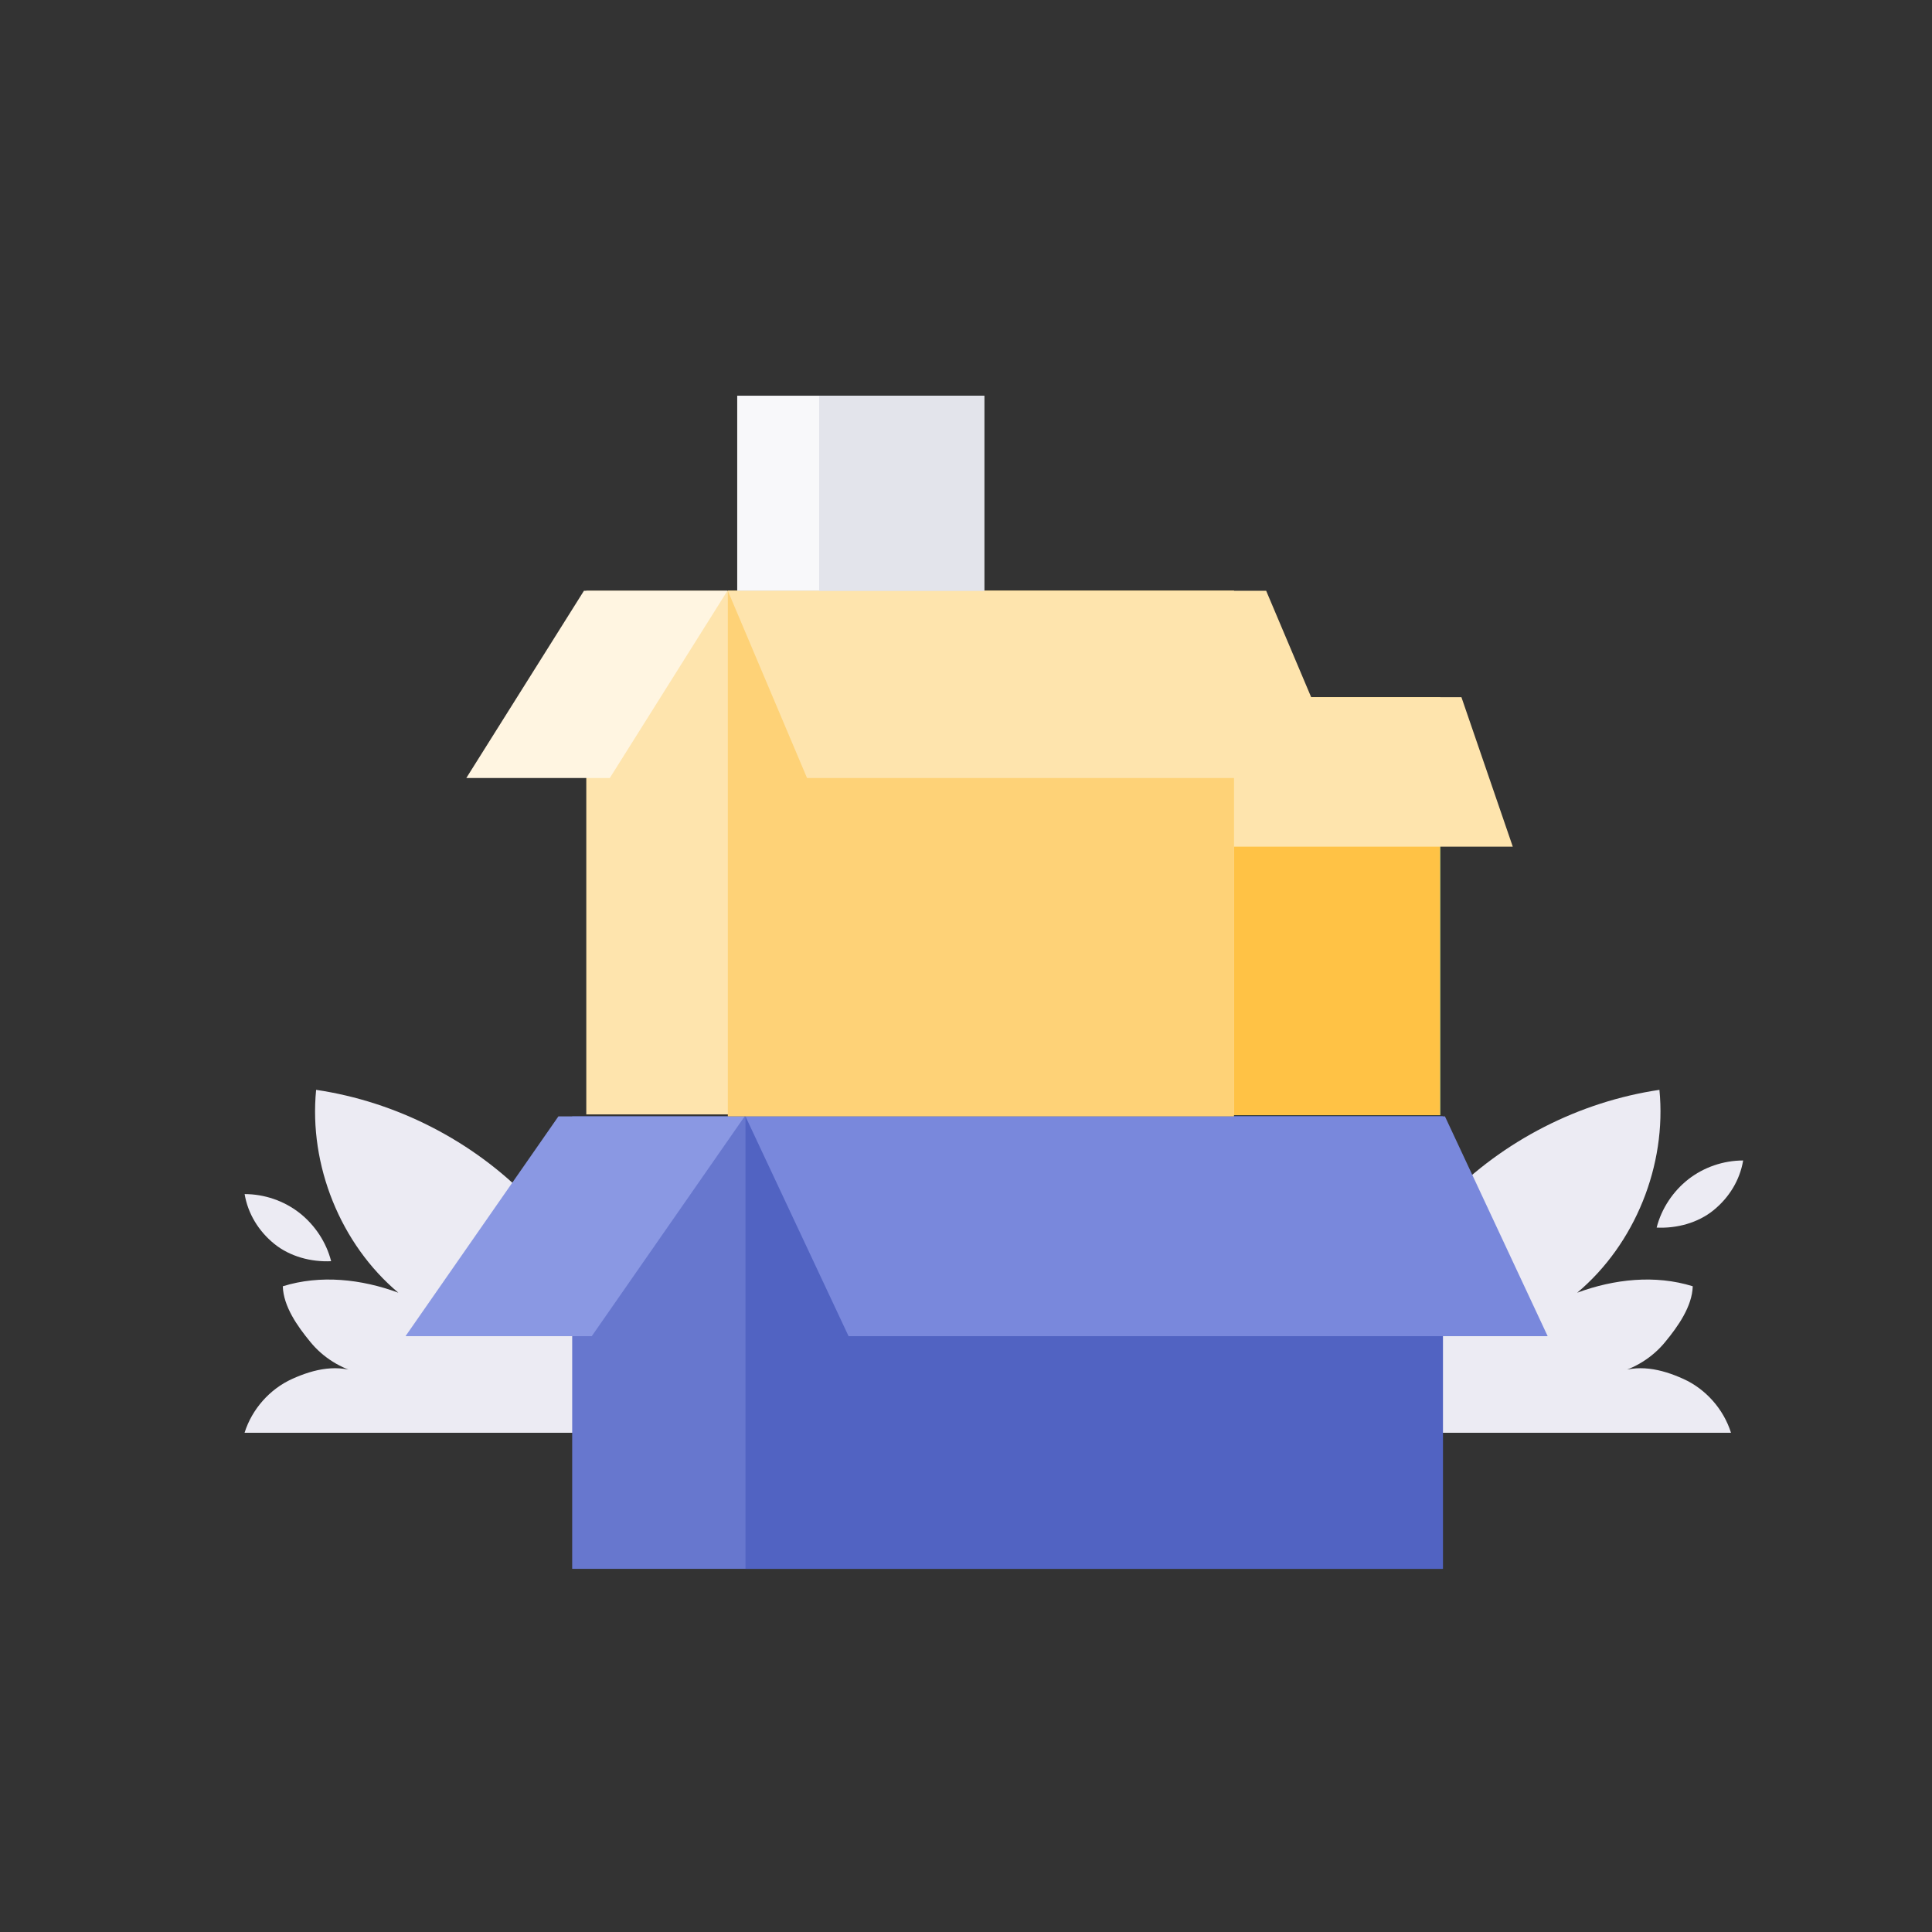
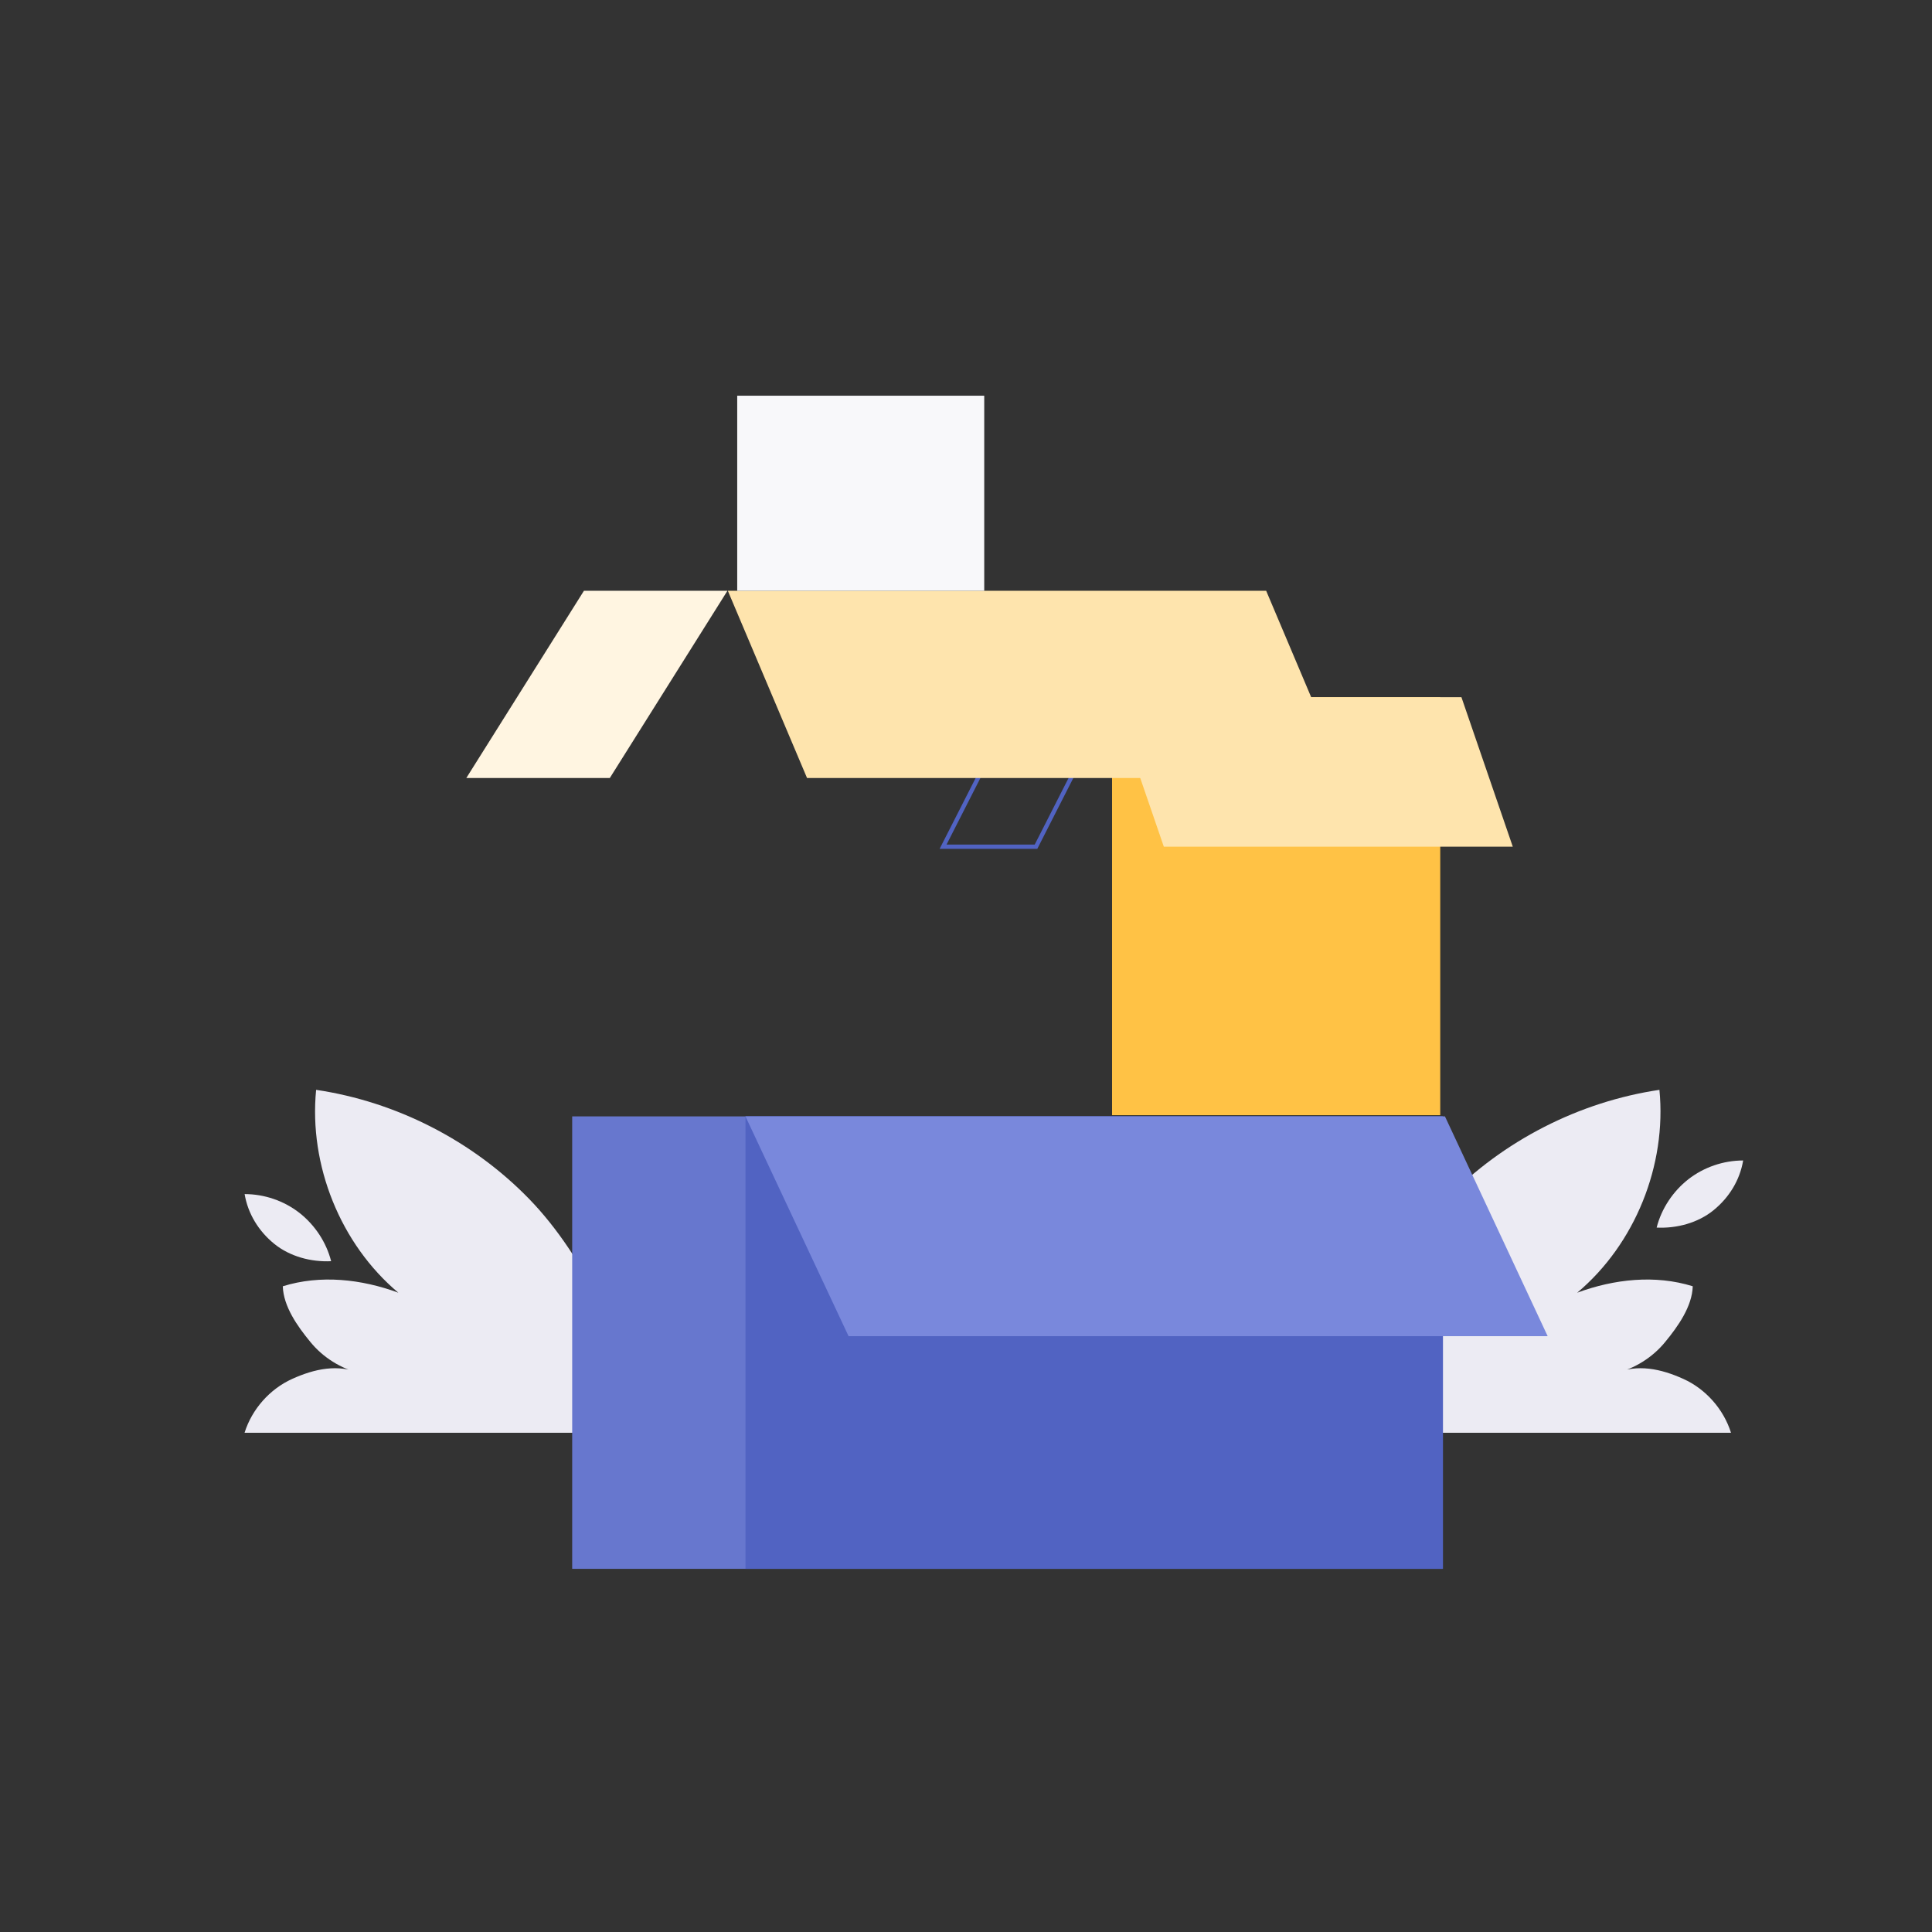
<svg xmlns="http://www.w3.org/2000/svg" width="158" height="158" viewBox="0 0 158 158" fill="none">
  <rect x="0" y="0" width="158" height="158" fill="#333333" stroke="none" />
  <g clip-path="url(#clip0)">
    <path d="M20.005 117.156C20.61 115.241 22.06 113.598 23.893 112.769C25.725 111.939 27.653 111.525 29.502 112.322C27.892 111.939 26.41 111.014 25.375 109.738C24.323 108.462 23.176 106.835 23.128 105.192C26.203 104.234 29.55 104.601 32.577 105.718C27.845 101.746 25.247 95.285 25.853 89.128C32.418 90.101 38.648 93.291 43.269 98.045C47.89 102.799 51.555 110.583 52.336 117.172H20.005V117.156Z" fill="#ECEBF3" />
    <path d="M27.08 103.141C26.682 101.577 25.742 100.174 24.483 99.185C23.208 98.195 21.614 97.653 20.005 97.653C20.276 99.264 21.152 100.684 22.427 101.721C23.702 102.758 25.439 103.22 27.08 103.141Z" fill="#ECEBF3" />
    <path d="M141.557 117.155C140.951 115.241 139.501 113.598 137.669 112.769C135.836 111.939 133.908 111.524 132.06 112.322C133.669 111.939 135.151 111.014 136.187 109.738C137.238 108.462 138.386 106.834 138.434 105.191C135.358 104.234 132.012 104.601 128.984 105.718C133.717 101.746 136.314 95.285 135.709 89.128C129.144 90.101 122.913 93.291 118.292 98.045C113.671 102.799 110.006 110.583 109.226 117.171H141.557V117.155Z" fill="#ECEBF3" />
    <path d="M135.481 100.393C135.88 98.829 136.82 97.426 138.079 96.437C139.354 95.448 140.947 94.905 142.556 94.905C142.285 96.516 141.409 97.936 140.134 98.973C138.86 100.01 137.123 100.473 135.481 100.393Z" fill="#ECEBF3" />
    <path d="M117.978 91.297H46.794V128.301H117.978V91.297Z" fill="#6777CE" />
    <path d="M118.007 91.297H60.964V128.301H118.007V91.297Z" fill="#5163C2" />
    <path d="M126.569 109.273H69.397L60.964 91.297H118.168L126.569 109.273Z" fill="#7988DC" />
-     <path d="M48.394 109.273H33.163L45.668 91.297H60.899L48.394 109.273Z" fill="#8A98E3" />
-     <path d="M117.784 57.014H83.475V91.2H117.784V57.014Z" fill="#00CBE8" />
    <path d="M117.784 57.014H90.945V91.2H117.784V57.014Z" fill="#FFC245" />
    <path d="M123.717 69.244H95.179L90.978 57.014H119.516L123.717 69.244Z" fill="#FEE4AD" />
    <path d="M84.725 69.244H77.126L83.347 57.014H90.946L84.725 69.244Z" stroke="#5163C2" stroke-width="0.347" stroke-miterlimit="10" />
-     <path d="M100.918 48.315H47.947V91.136H100.918V48.315Z" fill="#FEE4AD" />
-     <path d="M100.918 48.315H59.523V91.297H100.918V48.315Z" fill="#FED277" />
+     <path d="M100.918 48.315H47.947H100.918V48.315Z" fill="#FEE4AD" />
    <path d="M110.025 63.626H66L59.523 48.315H103.548L110.025 63.626Z" fill="#FEE4AD" />
    <path d="M49.87 63.627H38.135L47.754 48.315H59.49L49.87 63.627Z" fill="#FFF5E1" />
    <path d="M80.491 32.361H60.29V48.315H80.491V32.361Z" fill="#F8F8FA" />
-     <path d="M80.493 32.361H66.993V48.315H80.493V32.361Z" fill="#E3E4EB" />
  </g>
  <defs>
    <clipPath id="clip0">
      <rect width="127.113" height="98.602" fill="white" transform="translate(15.443 29.699)" />
    </clipPath>
  </defs>
</svg>